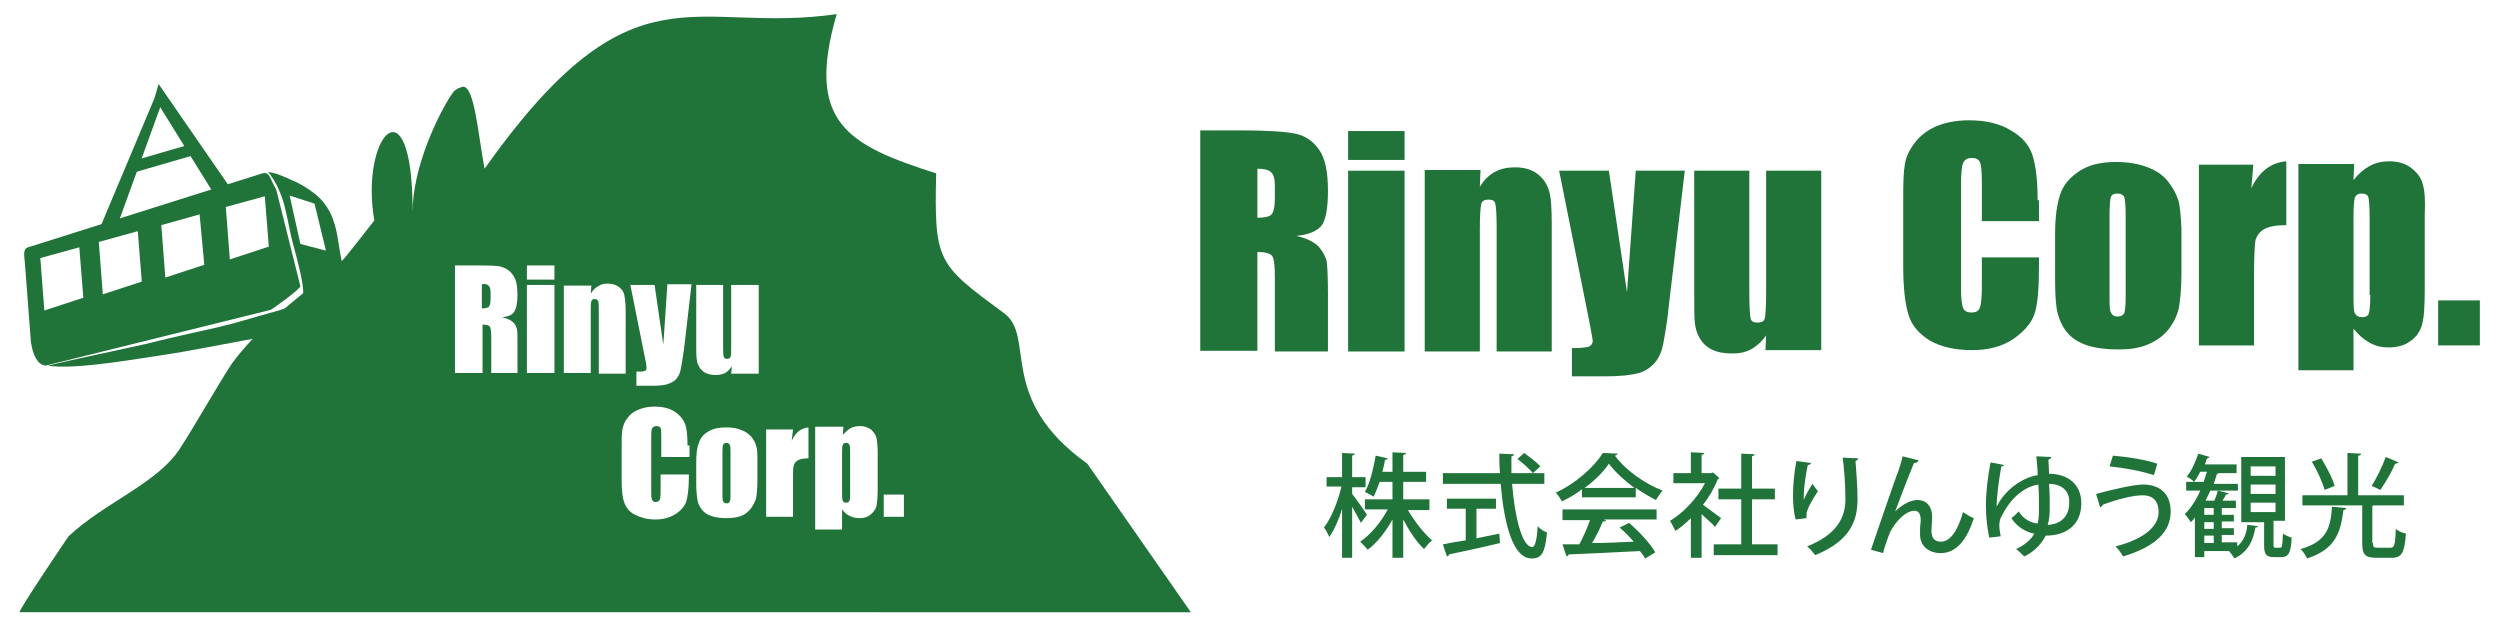
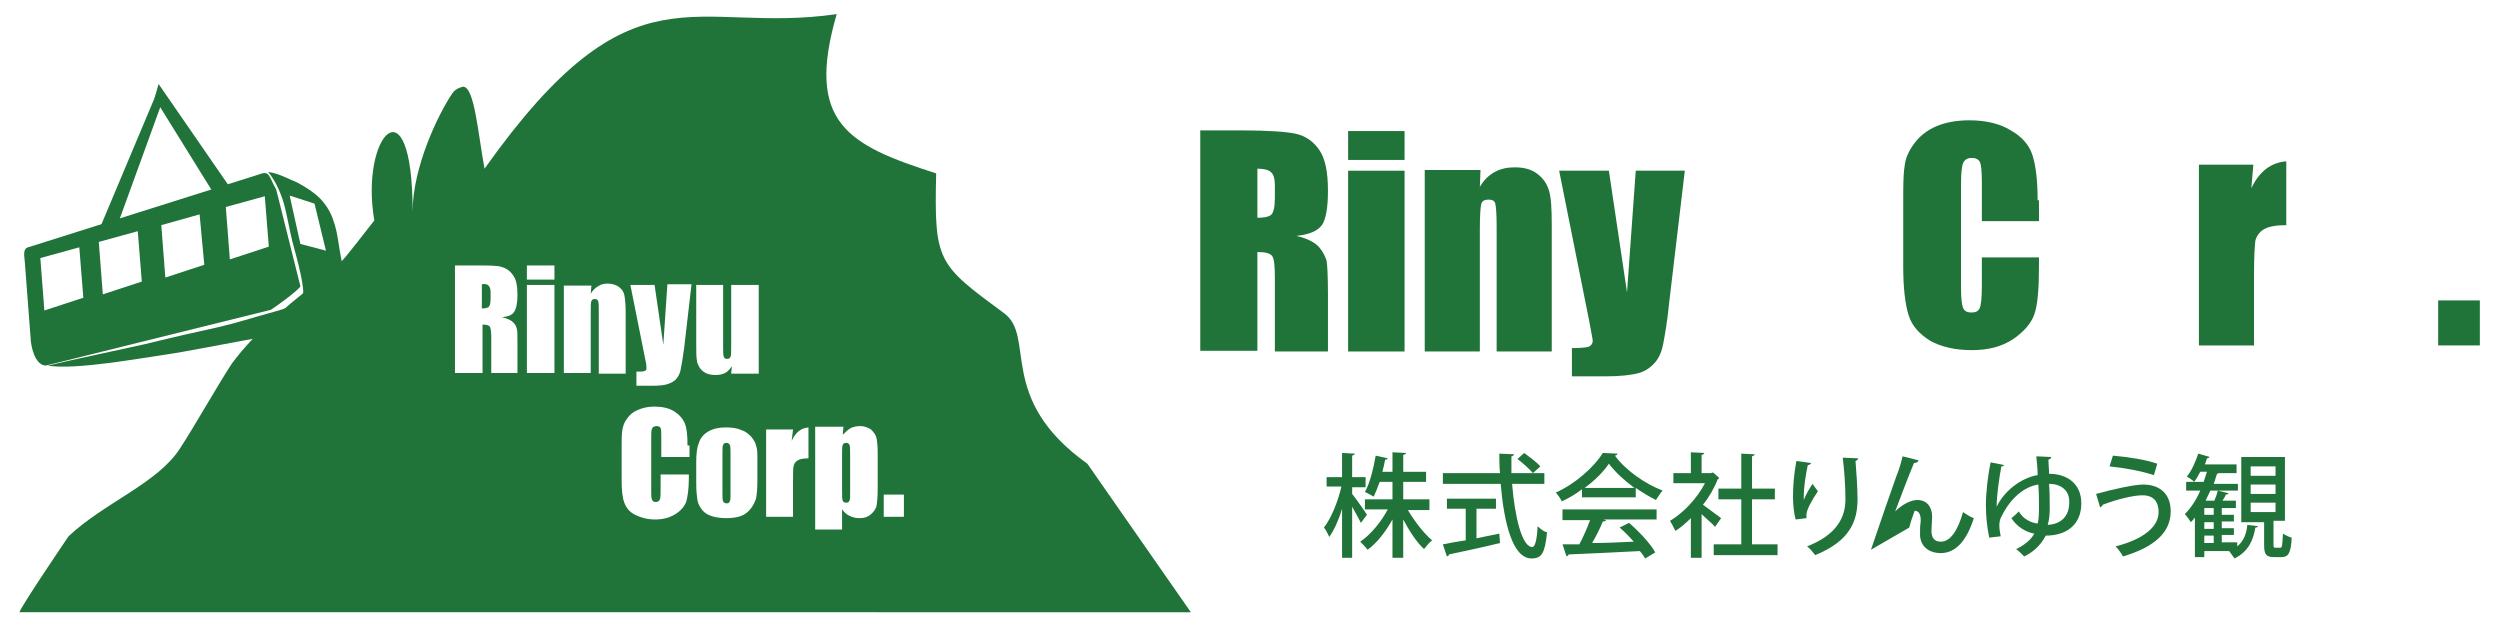
<svg xmlns="http://www.w3.org/2000/svg" version="1.1" id="レイヤー_1" x="0px" y="0px" viewBox="0 0 372 93" style="enable-background:new 0 0 372 93;" xml:space="preserve">
  <style type="text/css">
	.st0{fill:#207439;}
	.st1{fill-rule:evenodd;clip-rule:evenodd;fill:#207439;}
</style>
  <g>
    <g>
      <g>
-         <rect x="19.5" y="22.6" transform="matrix(0.96 -0.279 0.279 0.96 -5.578 7.79)" class="st0" width="10.1" height="1.7" />
        <polygon class="st0" points="15,33.6 23.2,14.1 24.3,14.7 17.8,32.6    " />
        <polygon class="st0" points="31.5,28.3 23,14.6 23.6,12.5 34.3,28    " />
        <path class="st0" d="M39.9,25.6c1.2,0.1,2.6,0.8,3.5,1.2c1.1,0.4,2.5,1.3,3.4,2c2.2,1.7,2.8,4,2.8,4c0.7,1.9,0.7,3.5,1.3,6.3     c0.4,2,0.7,4,0.4,5.6c-2.2,2.3-3.4,2.8-6,3.7c-2.1,0.8-6.2,1.8-8.7,2.2c-2.8,0.5-9.3,1.8-12.2,2.2c-3.5,0.5-13.4,2.3-17.3,1.6     c2.8-0.7,11.9-2.6,14.5-3.2c4.9-1.2,7.2-1.7,10.8-2.5c3-0.7,4.7-1.3,8.7-2.4c1.3-0.4,3.3-0.9,3.9-2.1c0.5-1-0.7-5.3-1.5-8.3     c-0.4-1.6-0.7-3.4-1.1-5C42,29.2,41.1,27,39.9,25.6 M46.8,30.3l-3.7-1.2l1.6,7.2l3.8,1L46.8,30.3z" />
        <path class="st1" d="M44.7,42.6c-0.2,0.5-3.3,2.8-4.4,3.5L6.8,54.4c-1.2-0.1-1.9-1.5-2.2-3.5L3.7,39.1c-0.2-1.7-0.2-2.2,0.8-2.4     L38.4,26c1.8-0.7,1.5,0.1,2.7,2.2L44.7,42.6z M11.8,36.8l-5.8,1.6l0.6,7.8l5.8-1.9L11.8,36.8z M20.5,34.4L14.7,36l0.6,7.8     l5.8-1.9L20.5,34.4z M29.7,31.9L24,33.5l0.6,7.8l5.8-1.9L29.7,31.9z M39.4,29.2l-5.8,1.6l0.6,7.8l5.8-1.9L39.4,29.2z" />
      </g>
      <path class="st0" d="M2.9,91.1c0.1-0.7,7.3-11.3,7.3-11.3c5.3-5,13.3-7.9,16.6-13.1c2.1-3.2,5.6-9.4,7.7-12.6    c3.6-4.9,9.4-9.7,14.7-13.6c2.1-2,1.8-1.7,6.5-7.7c-2.2-12.7,5.7-21.2,5.7-1.3c0-6.6,3.8-14.5,5.9-17.6c0.5-0.8,1.6-1,1.6-1    c1.7,0,2.2,6.8,3.2,12.2C94.3-6.2,103.1,5.2,124.5,2.1c-4.7,16.2,1.7,19.5,14.8,23.7c-0.3,13.2,0.2,13.5,10.1,20.8    c4.8,3.5-1.2,12.7,12.4,22.4l15.4,22.1 M67.6,55.5h4.2v-7.2c0.6,0,0.9,0.1,1.1,0.3c0.1,0.2,0.2,0.7,0.2,1.6v5.3h3.9v-4.2    c0-1.3,0-2.1-0.1-2.4c-0.1-0.3-0.2-0.6-0.5-0.9c-0.3-0.3-0.8-0.6-1.7-0.8c0.9-0.1,1.5-0.3,1.8-0.8c0.3-0.4,0.5-1.3,0.5-2.5    c0-1.4-0.2-2.4-0.7-3c-0.4-0.6-1-1-1.7-1.2c-0.7-0.2-2-0.2-4-0.2h-2.9V55.5z M72.7,42.5c0.2,0.2,0.3,0.5,0.3,1v0.9    c0,0.7-0.1,1.1-0.3,1.3c-0.2,0.1-0.5,0.2-1,0.2v-3.6C72.2,42.2,72.5,42.3,72.7,42.5z M78.4,39.5v2.1h4.1v-2.1H78.4z M78.4,42.4    v13.1h4.1V42.4H78.4z M83.9,42.4v13.1h4v-8.9c0-1,0-1.6,0.1-1.8c0.1-0.2,0.2-0.3,0.5-0.3c0.3,0,0.4,0.1,0.5,0.3    c0.1,0.2,0.1,0.7,0.1,1.7v9.1h4v-9.2c0-1.1-0.1-2-0.2-2.5c-0.1-0.5-0.4-0.9-0.8-1.2c-0.4-0.3-1-0.5-1.7-0.5c-0.5,0-1,0.1-1.4,0.4    c-0.4,0.2-0.8,0.6-1.1,1.1l0.1-1.2H83.9z M99.3,42.4l-0.6,8.9l-1.3-8.9h-3.6l2.2,11c0.2,0.8,0.2,1.3,0.2,1.4    c0,0.2-0.1,0.4-0.3,0.4c-0.2,0.1-0.6,0.1-1.2,0.1v2.1h2.4c1.1,0,1.9-0.1,2.4-0.3c0.5-0.2,0.9-0.4,1.2-0.8c0.3-0.4,0.5-0.8,0.6-1.4    c0.1-0.5,0.3-1.6,0.5-3.1l1.1-9.5H99.3z M108.8,42.4v8.8c0,1.1,0,1.7-0.1,1.9c-0.1,0.2-0.2,0.3-0.5,0.3c-0.3,0-0.4-0.1-0.5-0.3    c-0.1-0.2-0.1-0.8-0.1-1.8v-8.9h-4v8.9c0,1.1,0,1.9,0.1,2.3c0,0.4,0.2,0.7,0.4,1.1c0.2,0.3,0.5,0.6,0.9,0.8    c0.4,0.2,0.9,0.3,1.5,0.3c0.5,0,1-0.1,1.4-0.3c0.4-0.2,0.7-0.6,1-1l-0.1,1.1h4.1V42.4H108.8z M102.3,66.3c0-1.5-0.1-2.6-0.4-3.3    c-0.3-0.7-0.8-1.3-1.6-1.8c-0.8-0.5-1.8-0.7-3-0.7c-0.9,0-1.7,0.2-2.4,0.5c-0.7,0.3-1.2,0.7-1.6,1.3c-0.4,0.5-0.6,1.1-0.7,1.7    c-0.1,0.6-0.1,1.4-0.1,2.6v4.7c0,1.6,0.1,2.7,0.4,3.5c0.3,0.8,0.8,1.4,1.6,1.8s1.8,0.7,3,0.7c1.2,0,2.2-0.3,3-0.8    c0.8-0.5,1.3-1.1,1.6-1.8c0.2-0.7,0.4-1.9,0.4-3.5v-0.6h-4.2v2c0,0.9,0,1.4-0.1,1.7c-0.1,0.2-0.3,0.4-0.6,0.4    c-0.3,0-0.5-0.1-0.6-0.4c-0.1-0.2-0.1-0.7-0.1-1.5v-7.4c0-0.8,0-1.3,0.1-1.6c0.1-0.2,0.3-0.4,0.7-0.4c0.3,0,0.5,0.1,0.6,0.3    c0.1,0.2,0.1,0.7,0.1,1.5v2.8h4.2V66.3z M112.5,66.3c-0.1-0.5-0.4-0.9-0.7-1.3c-0.4-0.4-0.8-0.8-1.5-1c-0.6-0.3-1.4-0.4-2.3-0.4    c-1.1,0-1.9,0.2-2.6,0.6c-0.7,0.4-1.2,1-1.4,1.7c-0.3,0.7-0.4,1.6-0.4,2.9V72c0,1.1,0.1,1.9,0.2,2.5c0.1,0.6,0.4,1,0.7,1.4    c0.3,0.4,0.8,0.7,1.4,0.9c0.6,0.2,1.4,0.3,2.2,0.3c0.8,0,1.5-0.1,2.1-0.3c0.6-0.2,1.1-0.6,1.5-1.1c0.4-0.5,0.6-1,0.8-1.5    c0.1-0.6,0.2-1.4,0.2-2.6v-3.2C112.7,67.5,112.7,66.8,112.5,66.3z M108.7,73.5c0,0.6,0,0.9-0.1,1.1c-0.1,0.2-0.2,0.3-0.5,0.3    c-0.2,0-0.4-0.1-0.5-0.3c-0.1-0.2-0.1-0.6-0.1-1.2v-5.9c0-0.7,0-1.1,0.1-1.3c0.1-0.2,0.2-0.3,0.5-0.3c0.2,0,0.4,0.1,0.5,0.3    c0.1,0.2,0.1,0.6,0.1,1.3V73.5z M114,63.8v13.1h4v-5.2c0-1.3,0-2.1,0.1-2.4c0.1-0.4,0.3-0.6,0.6-0.8c0.3-0.2,0.9-0.3,1.6-0.3v-4.6    c-1.1,0.1-1.9,0.7-2.5,2l0.2-1.7H114z M121.3,63.8v15h4v-3c0.4,0.5,0.7,0.8,1.2,1c0.4,0.2,0.9,0.3,1.4,0.3c0.6,0,1.1-0.1,1.6-0.5    c0.4-0.3,0.7-0.7,0.9-1.2c0.1-0.5,0.2-1.4,0.2-2.6v-5.5c0-1-0.1-1.8-0.2-2.2c-0.1-0.4-0.4-0.8-0.8-1.2c-0.5-0.3-1-0.5-1.6-0.5    c-0.5,0-1,0.1-1.4,0.3c-0.4,0.2-0.8,0.6-1.2,1l0.1-1.2H121.3z M126.5,73.2c0,0.7,0,1.1-0.1,1.3c-0.1,0.2-0.2,0.3-0.5,0.3    c-0.3,0-0.4-0.1-0.5-0.3c-0.1-0.2-0.1-0.7-0.1-1.5v-5.4c0-0.8,0-1.2,0.1-1.4c0.1-0.2,0.2-0.3,0.5-0.3c0.3,0,0.4,0.1,0.5,0.3    c0.1,0.2,0.1,0.7,0.1,1.5V73.2z M131.5,73.6v3.3h3v-3.3H131.5z" />
    </g>
    <g>
      <path class="st0" d="M196.3,36.8c-0.6-0.7-1.7-1.3-3.4-1.7c1.9-0.2,3.1-0.7,3.8-1.6c0.6-0.9,0.9-2.6,0.9-5.1    c0-2.8-0.4-4.8-1.3-6.1c-0.9-1.3-2.1-2.1-3.5-2.4c-1.4-0.3-4.1-0.5-8.2-0.5h-6v32.8h8.5V37.5c1.2,0,1.9,0.2,2.2,0.6    c0.3,0.4,0.4,1.5,0.4,3.3v10.9h7.9v-8.6c0-2.6-0.1-4.3-0.2-4.9C197.2,38.2,196.9,37.5,196.3,36.8z M189.7,29.4    c0,1.4-0.2,2.3-0.6,2.6c-0.4,0.3-1.1,0.4-2,0.4v-7.3c1,0,1.7,0.2,2,0.5c0.4,0.3,0.6,1,0.6,2V29.4z" />
      <g>
        <rect x="200.6" y="19.5" class="st0" width="8.4" height="4.3" />
        <rect x="200.6" y="25.4" class="st0" width="8.4" height="26.9" />
      </g>
      <g>
        <path class="st0" d="M212,25.4v26.9h8.2V34.1c0-2,0.1-3.3,0.2-3.7c0.1-0.5,0.5-0.7,1.1-0.7c0.6,0,0.9,0.2,1,0.6     c0.1,0.4,0.2,1.5,0.2,3.4v18.6h8.2V33.4c0-2.4-0.1-4-0.4-5c-0.3-1-0.8-1.8-1.7-2.5c-0.9-0.7-2-1-3.4-1c-1.1,0-2.1,0.2-3,0.7     c-0.9,0.5-1.6,1.2-2.2,2.2l0.1-2.5H212z" />
      </g>
      <g>
        <path class="st0" d="M243.4,25.4l-1.3,18.1l-2.7-18.1H232l4.5,22.5c0.3,1.7,0.5,2.6,0.5,2.8c0,0.4-0.2,0.7-0.6,0.9     c-0.4,0.1-1.2,0.2-2.5,0.2V56h5c2.3,0,3.9-0.2,5-0.5c1-0.3,1.8-0.9,2.4-1.6c0.6-0.7,1-1.7,1.2-2.8c0.2-1.1,0.6-3.2,0.9-6.3     l2.3-19.4H243.4z" />
      </g>
      <g>
-         <path class="st0" d="M262.8,25.4v18.1c0,2.2-0.1,3.5-0.2,3.9c-0.1,0.4-0.5,0.6-1.1,0.6c-0.6,0-0.9-0.2-1-0.6     c-0.1-0.4-0.2-1.6-0.2-3.7V25.4h-8.2v18.1c0,2.3,0,3.9,0.1,4.6c0.1,0.8,0.3,1.5,0.7,2.2c0.4,0.7,1,1.3,1.8,1.7     c0.8,0.4,1.8,0.6,3.1,0.6c1.1,0,2-0.2,2.9-0.7c0.8-0.5,1.5-1.1,2.1-2l-0.1,2.2h8.3V25.4H262.8z" />
-       </g>
+         </g>
      <g>
        <path class="st0" d="M303.2,29.8c0-3.1-0.3-5.3-0.8-6.8c-0.5-1.5-1.6-2.7-3.2-3.6c-1.6-1-3.7-1.5-6.2-1.5c-1.8,0-3.5,0.3-4.9,0.9     c-1.4,0.6-2.5,1.5-3.3,2.6c-0.8,1.1-1.3,2.2-1.4,3.4c-0.2,1.2-0.2,3-0.2,5.3v9.6c0,3.2,0.3,5.6,0.8,7.2c0.5,1.6,1.6,2.8,3.2,3.8     c1.6,0.9,3.7,1.4,6.2,1.4c2.4,0,4.4-0.5,6.1-1.6c1.6-1.1,2.7-2.3,3.2-3.7c0.5-1.4,0.7-3.8,0.7-7.2v-1.3h-8.5v4.1     c0,1.8-0.1,2.9-0.3,3.4c-0.2,0.5-0.6,0.7-1.2,0.7c-0.7,0-1.1-0.2-1.3-0.7c-0.2-0.5-0.3-1.5-0.3-3.1V27.5c0-1.7,0.1-2.7,0.3-3.2     c0.2-0.5,0.6-0.8,1.3-0.8c0.6,0,1,0.2,1.2,0.6c0.2,0.4,0.3,1.4,0.3,3.1v5.7h8.5V29.8z" />
      </g>
-       <path class="st0" d="M324.1,29.7c-0.3-0.9-0.8-1.8-1.5-2.7c-0.7-0.9-1.7-1.6-3-2.1c-1.3-0.5-2.9-0.8-4.7-0.8c-2.2,0-4,0.4-5.4,1.3    c-1.4,0.9-2.4,2-2.9,3.4c-0.5,1.4-0.8,3.4-0.8,5.9v6.9c0,2.3,0.1,4,0.4,5.1c0.3,1.1,0.8,2.1,1.5,2.9c0.7,0.8,1.7,1.4,2.9,1.8    c1.3,0.4,2.8,0.6,4.6,0.6c1.6,0,3.1-0.2,4.3-0.7c1.2-0.5,2.3-1.2,3.1-2.2c0.8-1,1.3-2,1.6-3.2c0.2-1.1,0.4-2.9,0.4-5.3V34    C324.5,32.1,324.4,30.6,324.1,29.7z M316.3,44.3c0,1.2-0.1,1.9-0.2,2.3c-0.2,0.3-0.5,0.5-1,0.5c-0.5,0-0.8-0.2-1-0.6    c-0.2-0.4-0.2-1.2-0.2-2.5V31.9c0-1.4,0.1-2.2,0.2-2.6c0.2-0.4,0.5-0.5,1-0.5c0.5,0,0.8,0.2,1,0.5c0.1,0.4,0.2,1.2,0.2,2.6V44.3z" />
      <g>
        <path class="st0" d="M327.2,24.5v26.9h8.2V40.8c0-2.6,0.1-4.3,0.2-5c0.2-0.7,0.6-1.3,1.3-1.7c0.7-0.4,1.8-0.6,3.3-0.6V24     c-2.3,0.2-4,1.5-5.2,4l0.3-3.5H327.2z" />
      </g>
-       <path class="st0" d="M360.5,27.4c-0.2-0.9-0.8-1.7-1.7-2.4c-0.9-0.7-2-1-3.3-1c-1,0-2,0.2-2.9,0.7c-0.9,0.5-1.7,1.2-2.4,2.1    l0.1-2.4H342v30.7h8.2v-6.2c0.7,0.9,1.5,1.6,2.4,2.1c0.9,0.5,1.8,0.7,2.8,0.7c1.3,0,2.4-0.3,3.2-0.9c0.9-0.6,1.5-1.4,1.8-2.5    c0.3-1,0.4-2.8,0.4-5.2V32C360.9,29.8,360.8,28.3,360.5,27.4z M352.7,43.9c0,1.4-0.1,2.3-0.2,2.7c-0.1,0.4-0.5,0.6-1,0.6    c-0.5,0-0.9-0.2-1.1-0.6c-0.2-0.4-0.2-1.4-0.2-3V32.3c0-1.6,0.1-2.5,0.2-2.9c0.2-0.4,0.5-0.6,1-0.6c0.6,0,0.9,0.2,1,0.5    c0.1,0.3,0.2,1.4,0.2,3V43.9z" />
      <g>
        <rect x="362.8" y="44.7" class="st0" width="6.2" height="6.7" />
      </g>
    </g>
  </g>
  <g>
    <path class="st0" d="M201.2,73.5c0.5,0.6,1.9,2.6,2.2,3.1l-0.9,1.2c-0.3-0.6-0.8-1.5-1.3-2.4V83h-1.5v-7.3   c-0.5,1.7-1.2,3.2-1.9,4.2c-0.2-0.4-0.5-1.1-0.8-1.4c1.1-1.4,2.1-3.9,2.6-6.1h-2.2V71h2.3v-3.6l1.9,0.1c0,0.1-0.1,0.2-0.4,0.3V71h2   v1.5h-2V73.5z M212.7,75.9h-3.2c1,1.7,2.4,3.5,3.6,4.5c-0.4,0.3-0.9,0.9-1.2,1.3c-1.1-1-2.2-2.7-3.1-4.4V83h-1.6v-5.7   c-1,1.8-2.3,3.5-3.7,4.5c-0.3-0.4-0.8-0.9-1.1-1.2c1.5-1,3.1-2.9,4.1-4.8h-3.4v-1.5h4.1v-2.6h-1.9c-0.3,0.8-0.6,1.6-0.9,2.2   c-0.3-0.2-0.9-0.5-1.3-0.7c0.8-1.4,1.3-3.7,1.6-5.4l1.8,0.4c0,0.1-0.2,0.2-0.4,0.2c-0.1,0.5-0.2,1.1-0.4,1.8h1.5v-2.9l2,0.1   c0,0.2-0.1,0.2-0.4,0.3v2.5h3.4v1.5h-3.4v2.6h3.9V75.9z" />
    <path class="st0" d="M229.8,72H225c0.4,5,1.5,9.4,3,9.4c0.4,0,0.7-1,0.8-3.1c0.4,0.4,0.9,0.8,1.4,0.9c-0.3,3.1-0.8,3.9-2.3,3.9   c-2.8,0-4.1-5.2-4.6-11.1h-8.6v-1.6h8.5c-0.1-1-0.1-2-0.1-2.9l2.2,0.1c0,0.1-0.2,0.3-0.4,0.3c0,0.8,0,1.7,0,2.5h4.9V72z    M219.7,75.7v4.4c1.1-0.2,2.3-0.5,3.4-0.7l0.1,1.4c-2.8,0.7-5.8,1.3-7.6,1.7c0,0.2-0.1,0.2-0.3,0.3l-0.6-1.8   c0.9-0.2,2.1-0.4,3.4-0.6v-4.7h-2.8v-1.5h7.3v1.5H219.7z M226.8,67.4c0.8,0.6,1.9,1.4,2.4,2l-1.1,1c-0.5-0.6-1.5-1.5-2.3-2.1   L226.8,67.4z" />
    <path class="st0" d="M235.4,74v-1.2c-0.9,0.7-1.9,1.3-3,1.8c-0.2-0.4-0.6-1-0.9-1.3c2.9-1.3,5.7-3.8,7-5.9l2.2,0.1   c0,0.1-0.2,0.3-0.4,0.3c1.6,2.2,4.5,4.2,7.1,5.2c-0.4,0.4-0.7,1-1,1.4c-1-0.5-2-1.1-3-1.8V74H235.4z M232.5,77.3v-1.5h14v1.5h-7.9   l0.4,0.1c-0.1,0.1-0.2,0.2-0.5,0.2c-0.4,1-1,2.2-1.6,3.2c1.9,0,4.1-0.1,6.2-0.2c-0.7-0.8-1.4-1.5-2.1-2.1l1.4-0.7   c1.5,1.3,3.2,3.1,3.9,4.4l-1.5,0.9c-0.2-0.3-0.4-0.7-0.8-1.1c-3.9,0.2-8,0.4-10.6,0.5c0,0.2-0.2,0.2-0.3,0.3l-0.6-1.8   c0.7,0,1.5,0,2.5,0c0.6-1.1,1.2-2.5,1.6-3.6H232.5z M243.2,72.6c-1.5-1.1-2.9-2.4-3.8-3.6c-0.8,1.2-2.1,2.5-3.6,3.6H243.2z" />
    <path class="st0" d="M255.8,71.1c0,0.1-0.1,0.2-0.2,0.2c-0.5,1.3-1.3,2.7-2.2,3.8c0.8,0.6,2.3,1.7,2.7,2l-0.9,1.3   c-0.4-0.5-1.3-1.2-2-1.9V83h-1.6v-5.9c-0.7,0.7-1.5,1.4-2.3,1.9c-0.2-0.4-0.6-1.2-0.8-1.5c2-1.2,4-3.3,5.2-5.6H249v-1.5h2.6v-3.1   l2,0.1c0,0.1-0.1,0.2-0.4,0.3v2.7h1.4l0.3-0.1L255.8,71.1z M260.7,81h3.8v1.6H255V81h4.1v-6.7h-3.4v-1.6h3.4v-5.2l2,0.1   c0,0.1-0.1,0.2-0.4,0.3v4.8h3.4v1.6h-3.4V81z" />
    <path class="st0" d="M267.2,77.3c-0.3-1-0.4-2.4-0.4-3.4c0-1.4,0.1-3.2,0.5-5.3l2.2,0.3c-0.1,0.2-0.3,0.3-0.5,0.3   c-0.3,1.3-0.6,3.4-0.6,4.6c0,0.2,0,0.4,0,0.6c0.3-0.8,0.9-1.8,1.3-2.4c0.2,0.3,0.6,0.8,0.8,1.1c-1,1.5-1.7,2.8-1.7,3.5   c0,0.1,0,0.3,0,0.5L267.2,77.3z M276.5,68.2c0,0.2-0.2,0.3-0.4,0.4c0.1,1.4,0.3,3.7,0.3,5.7c0,3.2-1.1,6.2-6.3,8.3   c-0.3-0.4-0.8-1-1.2-1.3c4.6-1.8,5.7-4.5,5.7-7c0-2.2-0.2-4.6-0.4-6.2L276.5,68.2z" />
-     <path class="st0" d="M278.4,81.8c1.1-3.3,3.2-9.3,3.8-11c0.4-0.9,0.8-2.4,0.9-2.9l2.4,0.6c-0.1,0.2-0.3,0.4-0.7,0.4   c-0.8,1.9-2.2,5.6-2.8,7.2h0c1-1,2.3-1.7,3.3-1.7c1.4,0,2.2,1,2.2,2.5c0,0.3-0.1,1.9-0.1,2.1c0,1.1,0.5,1.6,1.4,1.6   c1.4,0,2.5-1.6,3.3-4.4c0.5,0.3,1,0.7,1.6,0.9c-1,3.2-2.6,5.2-4.9,5.2c-1.9,0-3.1-1.1-3.1-2.8c0-0.7,0-1.3,0.1-1.9v-0.2   c0-0.9-0.3-1.4-0.9-1.4c-1.7,0-3.5,2.5-3.9,3.8c-0.2,0.6-0.6,1.6-0.8,2.5L278.4,81.8z" />
+     <path class="st0" d="M278.4,81.8c1.1-3.3,3.2-9.3,3.8-11c0.4-0.9,0.8-2.4,0.9-2.9l2.4,0.6c-0.1,0.2-0.3,0.4-0.7,0.4   c-0.8,1.9-2.2,5.6-2.8,7.2h0c1-1,2.3-1.7,3.3-1.7c1.4,0,2.2,1,2.2,2.5c0,0.3-0.1,1.9-0.1,2.1c0,1.1,0.5,1.6,1.4,1.6   c1.4,0,2.5-1.6,3.3-4.4c0.5,0.3,1,0.7,1.6,0.9c-1,3.2-2.6,5.2-4.9,5.2c-1.9,0-3.1-1.1-3.1-2.8c0-0.7,0-1.3,0.1-1.9v-0.2   c0-0.9-0.3-1.4-0.9-1.4c-0.2,0.6-0.6,1.6-0.8,2.5L278.4,81.8z" />
    <path class="st0" d="M297.1,75.4c1.1-2.3,3.6-4.3,6.1-4.7c0-0.9-0.1-1.9-0.2-2.8l2.2,0.1c0,0.2-0.1,0.3-0.4,0.4   c0,0.5,0.1,1.4,0.1,2.1c2.6,0,4.8,1.4,4.8,4.4c0,3-2,4.8-5.3,4.8c-0.5,1-1.5,2.3-3.2,3.1c-0.3-0.3-0.9-0.9-1.2-1.1   c1.3-0.6,2.3-1.5,2.7-2.3c-1.2-0.2-2.6-1-3.4-2.3c0.4-0.3,0.8-0.7,1.1-1c0.6,1.1,1.8,1.7,2.8,1.8c0.2-0.7,0.2-1.7,0.2-2.5   c0-1,0-2-0.1-3.3c-2,0.3-4.1,1.9-5.5,4.8c-0.2,0.3-0.3,0.8-0.3,1.3c0,0.5,0.1,1,0.2,1.6l-1.7,0.2c-0.3-1.4-0.5-3.1-0.5-4.8   c0-1.9,0.3-4.5,0.7-6.4l2,0.4c0,0.1-0.2,0.2-0.4,0.2C297.5,71,297.1,73.7,297.1,75.4L297.1,75.4z M304.9,72   c0.1,1.3,0.1,2.6,0.1,3.7c0,0.9-0.1,1.8-0.3,2.4c2-0.1,3.2-1.3,3.2-3.3C308,73,306.7,72,304.9,72z" />
    <path class="st0" d="M311.9,73.5c2.5-0.7,5.7-1.4,7-1.4c2.4,0,4.1,1.3,4.1,4c0,3.1-2.4,5.3-7.1,6.7c-0.2-0.4-0.7-1.1-1.1-1.5   c4.3-1.1,6.4-3,6.4-5.1c0-1.5-0.7-2.5-2.4-2.5c-1.4,0-3.8,0.6-5.9,1.4c0,0.1-0.2,0.3-0.4,0.4L311.9,73.5z M314.4,67.8   c2.3,0.2,4.9,0.6,6.6,1.2l-0.5,1.7c-1.8-0.6-4.5-1.1-6.6-1.3L314.4,67.8z" />
    <path class="st0" d="M332.9,80.8v0.5c1-0.8,1.4-2,1.5-3.2l1.6,0.2c0,0.1-0.2,0.2-0.4,0.2c-0.3,1.7-0.9,3.5-3.1,4.6   c-0.2-0.3-0.6-0.8-0.8-1.1H328v0.9h-1.4v-5.9c-0.2,0.3-0.4,0.5-0.6,0.7c-0.2-0.3-0.6-0.9-0.9-1.2c0.9-0.9,1.7-2.1,2.3-3.5h-2.1   v-1.3h2.6c0.2-0.5,0.3-1,0.5-1.5h-1c-0.3,0.6-0.6,1.1-0.9,1.5c-0.3-0.3-0.8-0.6-1.1-0.8c0.7-0.8,1.3-2.2,1.7-3.4l1.7,0.5   c-0.1,0.1-0.2,0.2-0.4,0.2c-0.1,0.3-0.2,0.6-0.3,0.9h4.7v1.3h-2.6c-0.1,0-0.2,0.1-0.3,0.1c-0.2,0.5-0.3,1-0.5,1.5h3.6V73h-4.1   c-0.2,0.5-0.5,1-0.7,1.5h1.3c0.2-0.5,0.4-1,0.5-1.5l1.6,0.4c0,0.1-0.2,0.2-0.4,0.2c-0.1,0.3-0.3,0.6-0.5,0.9h2v1.1h-2.1v1h1.8v1   h-1.8v1h1.8v1h-1.8v1.1H332.9z M329.4,76.6v-1H328v1H329.4z M329.4,78.7v-1H328v1H329.4z M328,79.7v1.1h1.4v-1.1H328z M338.3,81   c0,0.4,0,0.5,0.3,0.5h0.7c0.3,0,0.3-0.3,0.4-2.1c0.3,0.2,0.9,0.5,1.3,0.6c-0.1,2.3-0.5,2.9-1.5,2.9h-1.1c-1.2,0-1.5-0.4-1.5-1.8   v-3.4h-3.4V68h6.5v9.5h-1.7V81z M334.9,69.4v1.4h3.7v-1.4H334.9z M334.9,72.1v1.4h3.7v-1.4H334.9z M334.9,74.8v1.4h3.7v-1.4H334.9z   " />
-     <path class="st0" d="M349.1,75.6c0,0.2-0.2,0.3-0.4,0.3c-0.4,3.2-1.1,5.8-5.4,7.2c-0.2-0.4-0.6-1.1-1-1.4c4-1.1,4.5-3.3,4.7-6.3   L349.1,75.6z M353.1,80.8c0,0.6,0.1,0.7,0.7,0.7h1.9c0.6,0,0.7-0.4,0.8-2.8c0.3,0.3,1,0.6,1.5,0.7c-0.2,2.8-0.6,3.6-2.1,3.6h-2.3   c-1.7,0-2.1-0.5-2.1-2.2v-5.6h-8.9v-1.5h6.7v-6.3l2,0.1c0,0.2-0.1,0.3-0.4,0.3v5.9h6.8v1.5h-4.5l-0.2,0.1V80.8z M345.4,68.2   c0.8,1.3,1.7,3,2,4.1l-1.5,0.6c-0.3-1.1-1.1-2.9-1.9-4.2L345.4,68.2z M352.9,72.3c0.7-1.1,1.6-2.9,2.1-4.3l1.9,0.8   c-0.1,0.1-0.2,0.2-0.5,0.2c-0.5,1.2-1.5,2.9-2.2,3.9L352.9,72.3z" />
  </g>
</svg>